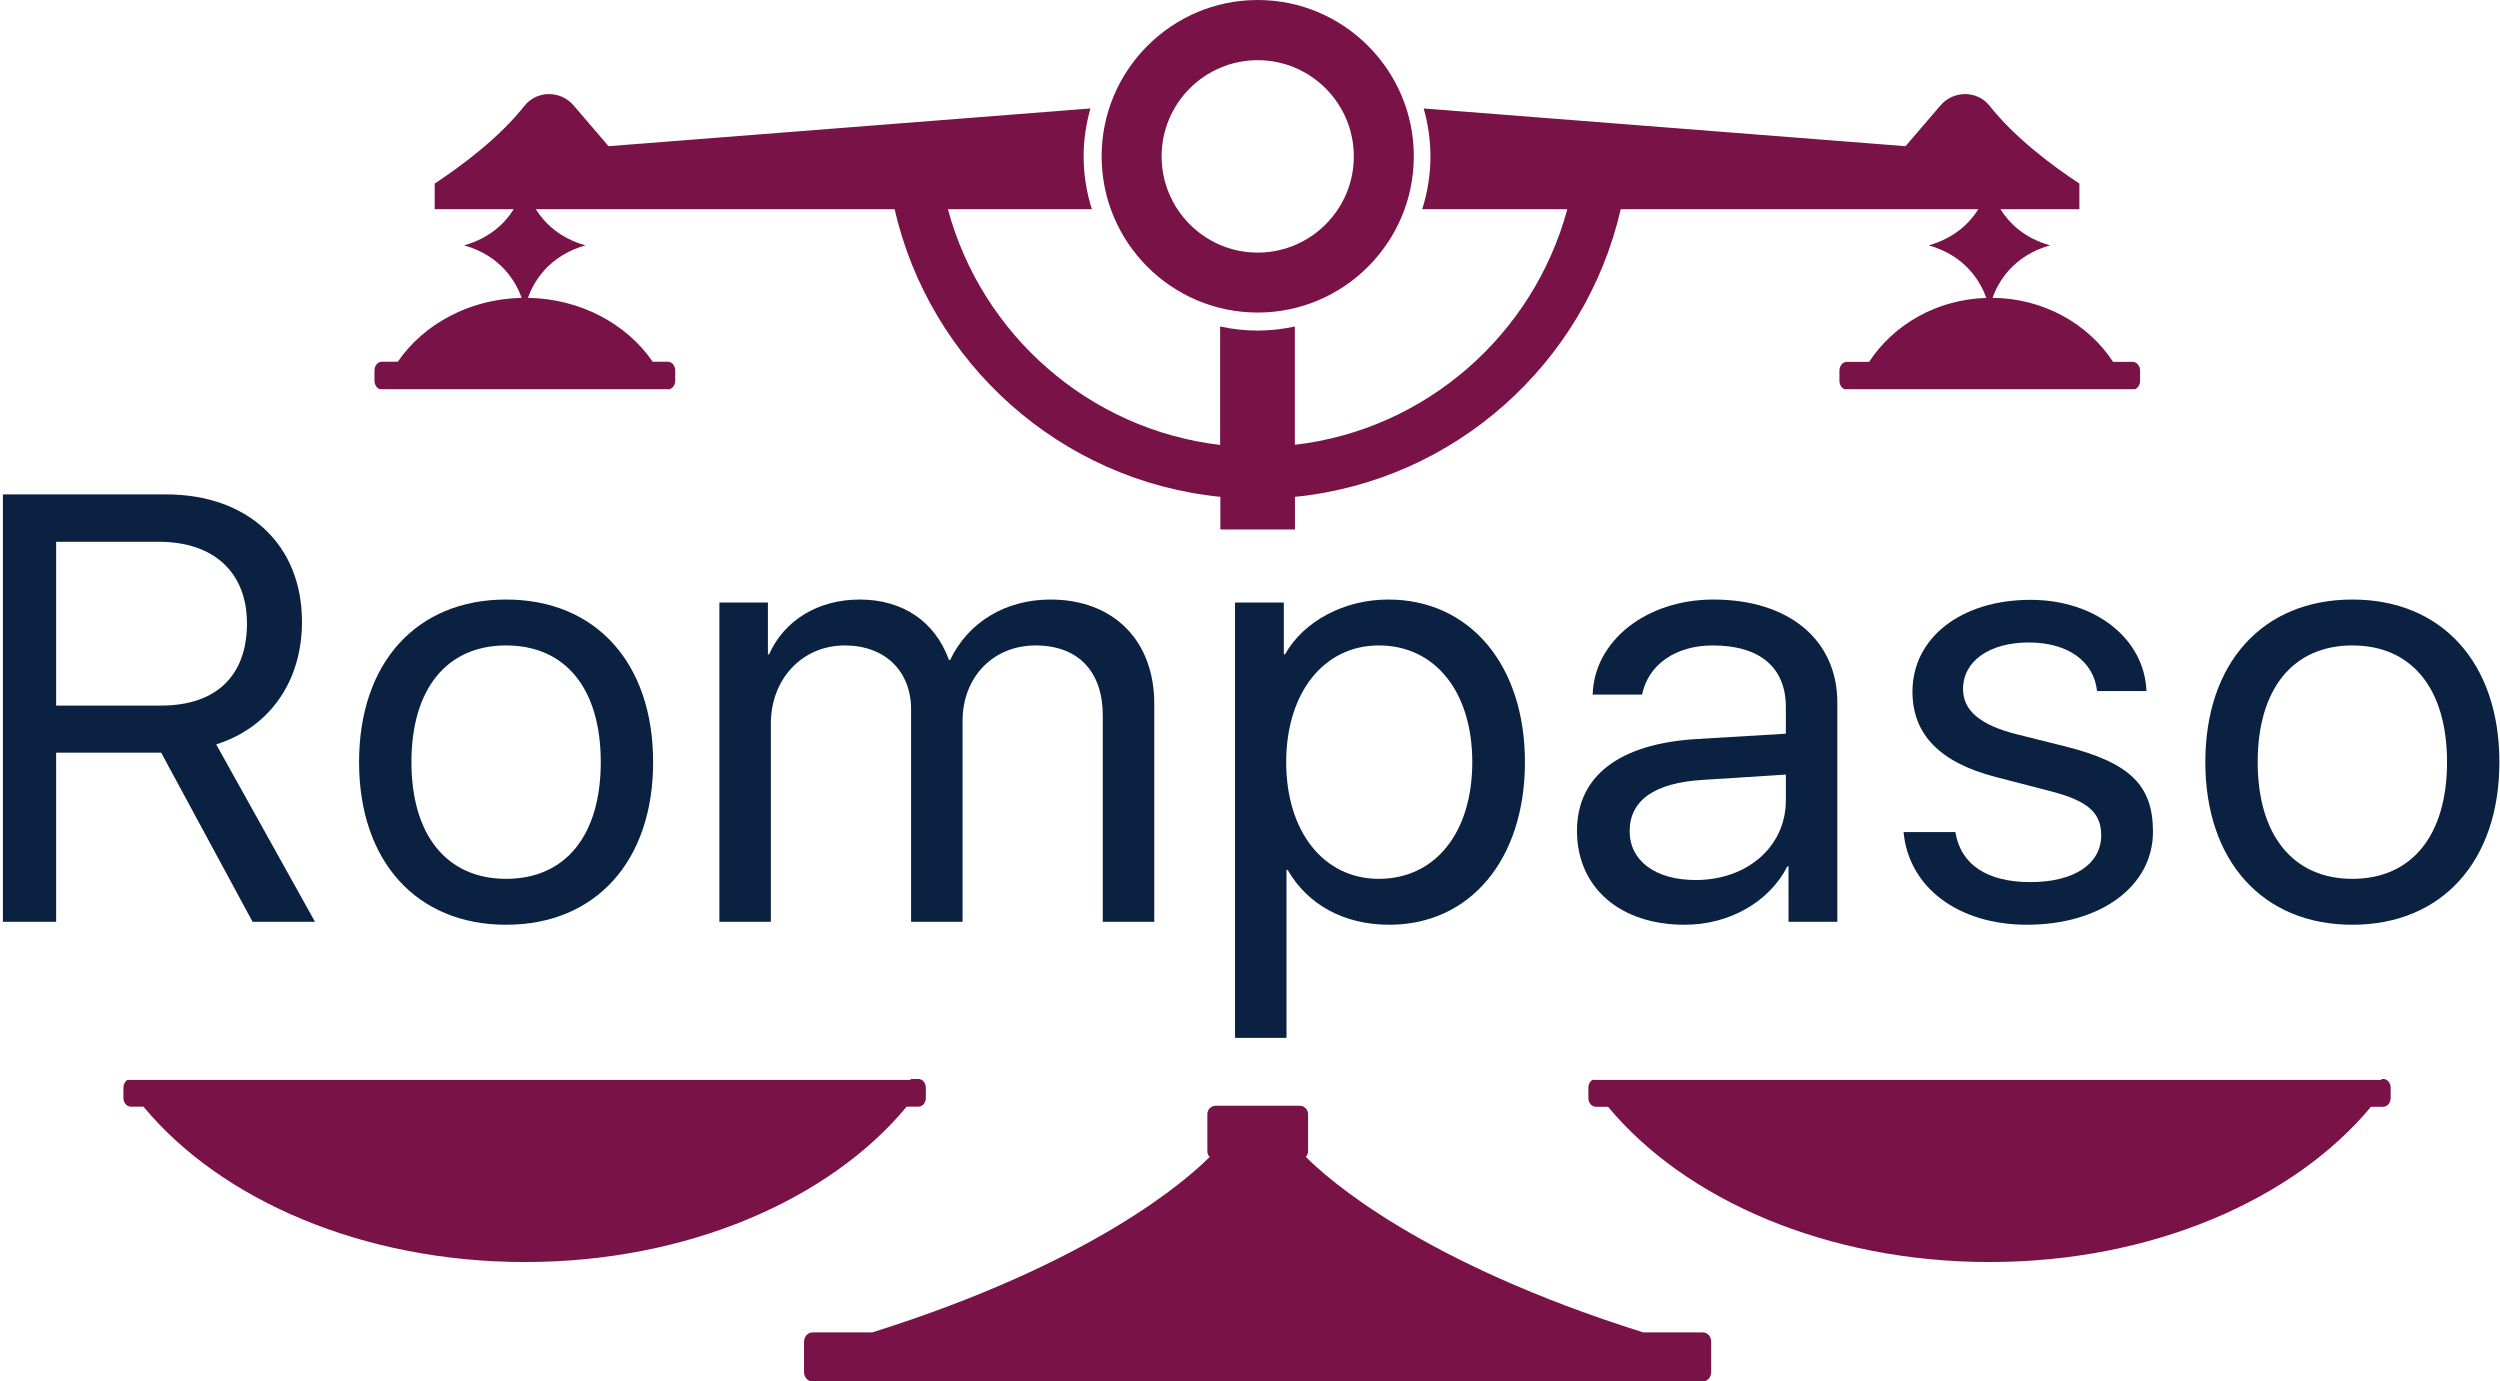
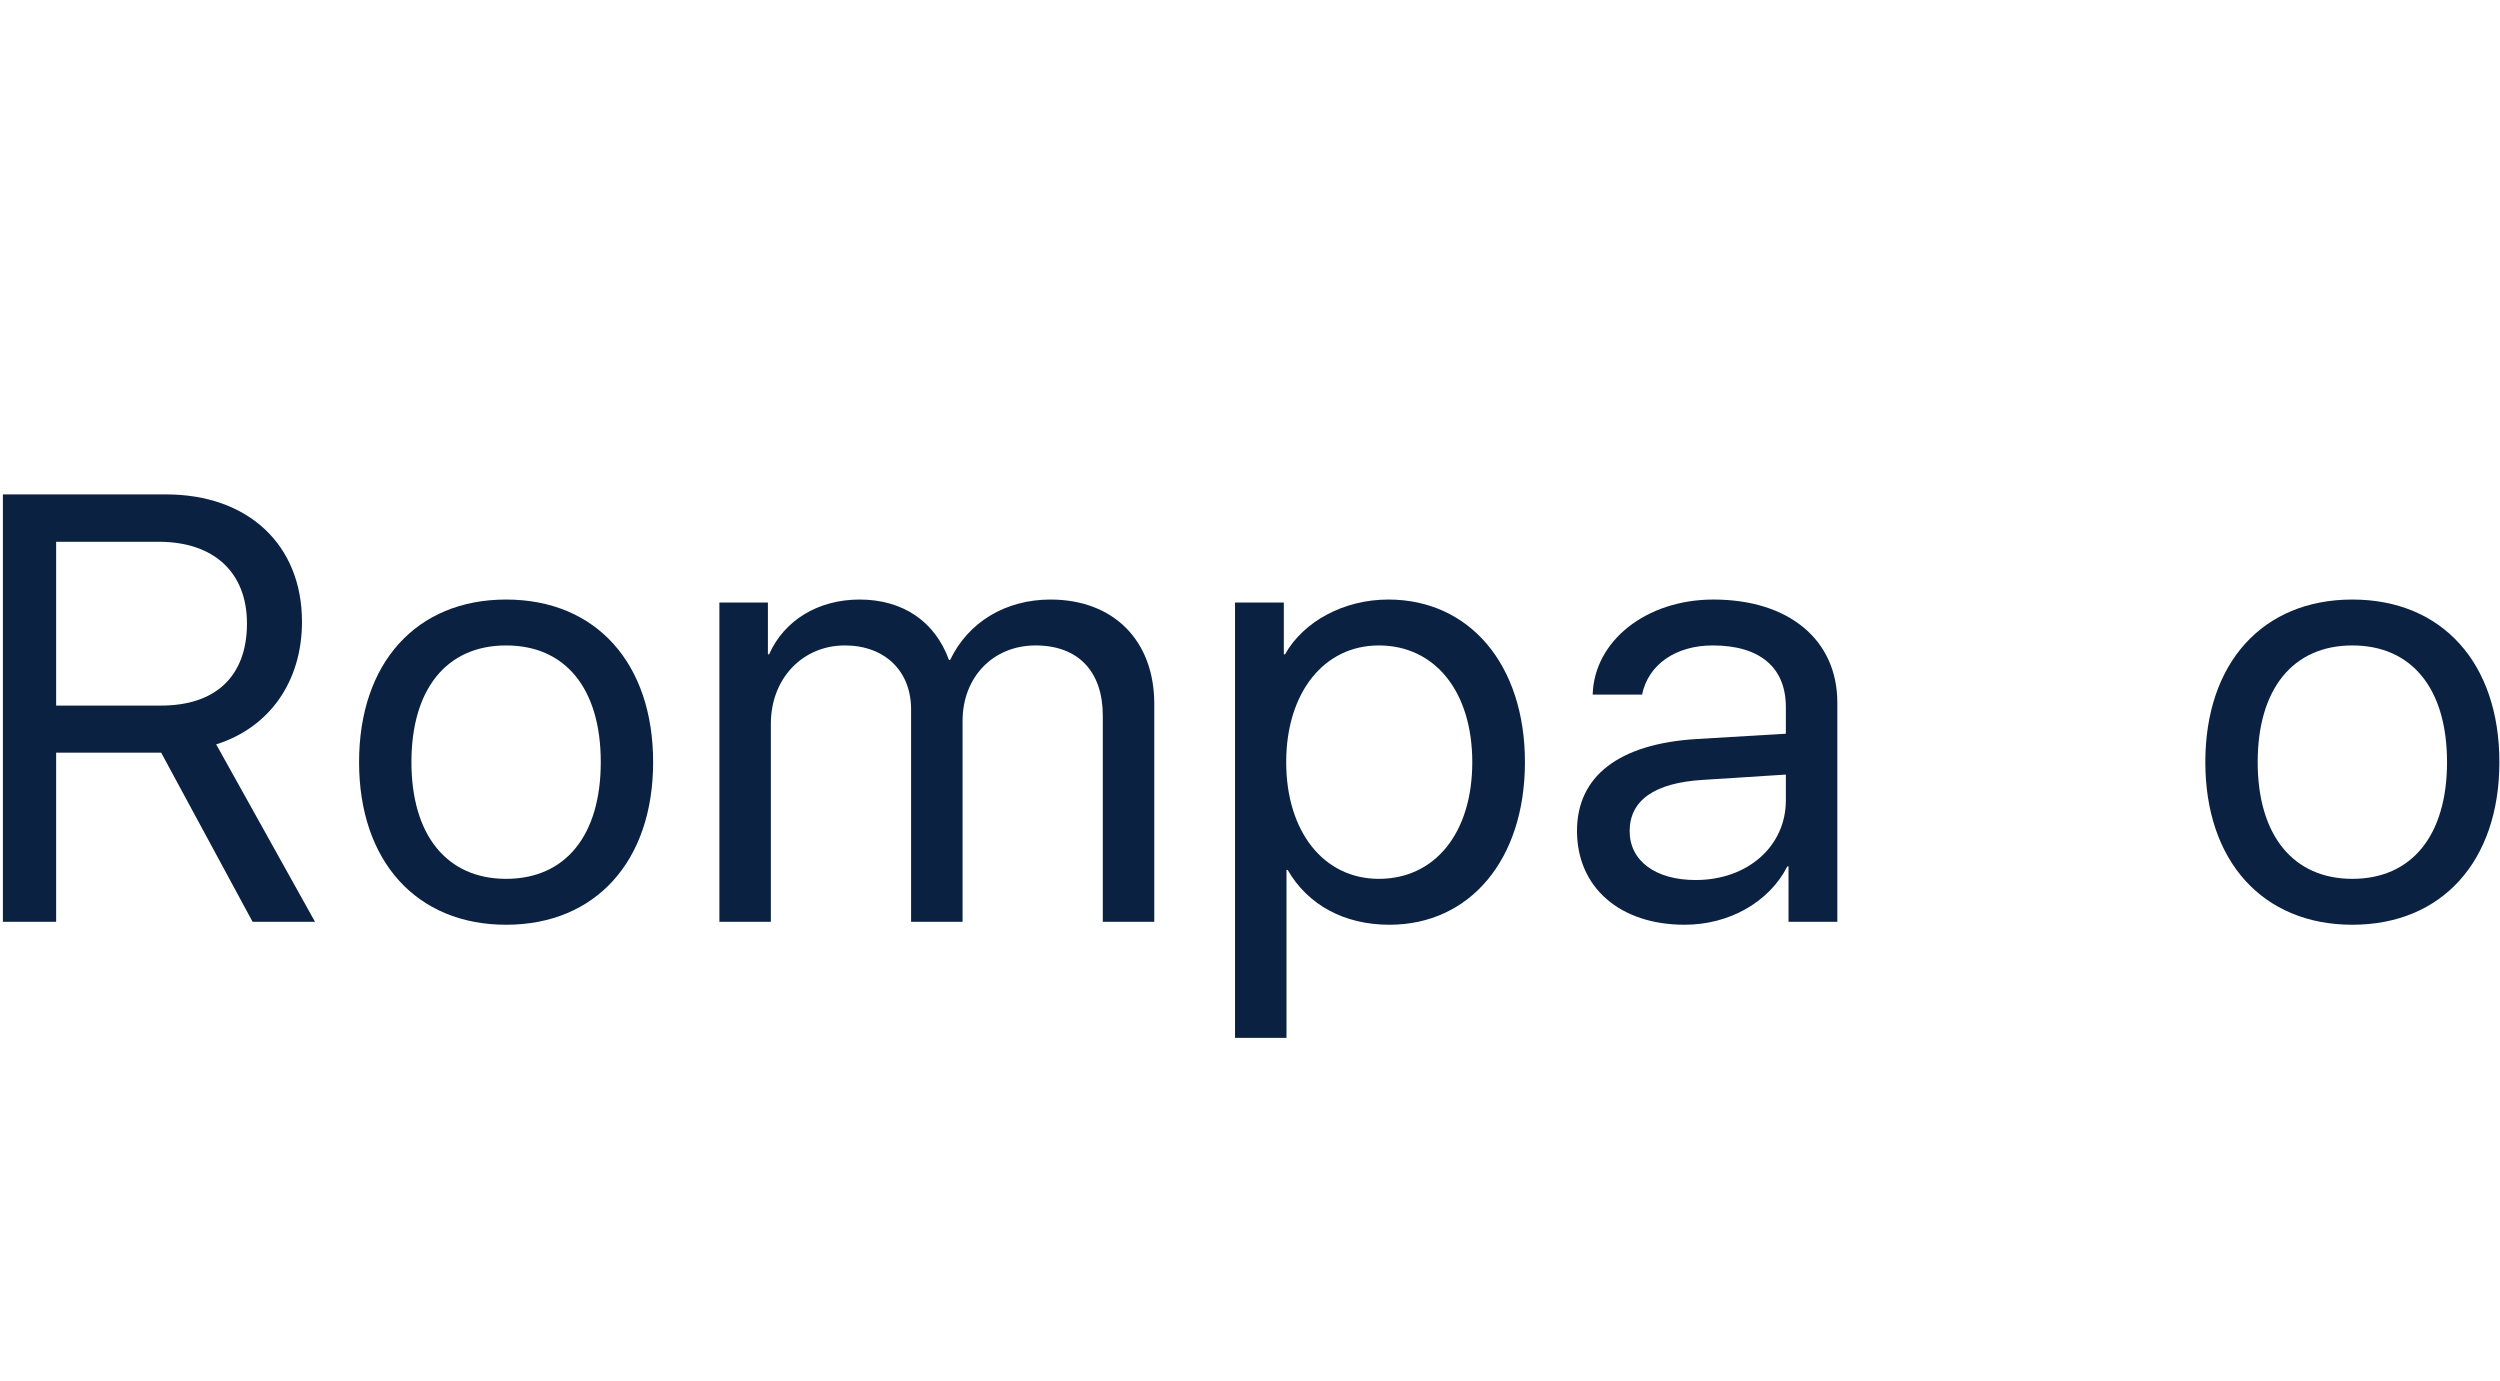
<svg xmlns="http://www.w3.org/2000/svg" width="713" height="394" viewBox="0 0 713 394" fill="none">
-   <path d="M370.679 315.361C372.002 315.362 373.068 316.429 373.068 317.754V328.29C373.068 328.927 372.819 329.503 372.416 329.931C378.747 336.319 405.455 360.139 468.664 380.004H485.67C486.994 380.004 488.06 381.2 488.028 382.687V391.316C488.028 392.803 486.962 393.999 485.638 393.999H231.7C230.377 393.999 229.312 392.803 229.312 391.316V382.687C229.312 381.2 230.377 380.004 231.7 380.004H248.76C311.894 360.142 338.617 336.374 344.994 329.954C344.575 329.524 344.319 328.938 344.335 328.29V317.754C344.335 316.429 345.401 315.361 346.725 315.361H370.679ZM261.949 307.73C263.112 307.73 264.048 308.862 264.048 310.252V313.128C264.048 314.518 263.112 315.617 261.917 315.617H258.587C236.622 342.109 196.076 359.931 149.734 359.931C103.39 359.931 62.876 342.14 40.912 315.617H37.292C36.13 315.617 35.194 314.485 35.194 313.096V310.219C35.194 309.261 35.638 308.427 36.295 308H259.693V307.73H261.949ZM679.724 307.732C680.886 307.733 681.822 308.864 681.822 310.254V313.131C681.821 314.52 680.886 315.619 679.724 315.651H676.203C654.233 342.125 613.734 359.931 567.411 359.931C521.088 359.931 480.588 342.155 458.617 315.651H455.099C453.937 315.651 453 314.521 453 313.131V310.254C453 309.13 453.613 308.175 454.462 307.851V308H679.196V307.732H679.724ZM553.433 30.059C557.113 25.76 563.893 25.727 567.411 30.155C574.578 39.205 584.973 47.027 593.043 52.36V59.665H570.529C572.979 63.576 577.265 67.889 584.682 69.976C574.039 72.969 569.842 80.549 568.265 84.944C582.829 85.076 595.544 92.351 602.66 103.204H608.249C609.411 103.204 610.348 104.335 610.348 105.725V108.602C610.348 109.721 609.74 110.672 608.897 111H526.055C525.211 110.672 524.604 109.721 524.604 108.602V105.725C524.604 104.335 525.54 103.204 526.702 103.204H533.065C540.024 92.591 552.337 85.398 566.497 84.962C564.925 80.569 560.732 72.973 550.075 69.976C557.484 67.876 561.769 63.569 564.221 59.665H462.233C452.16 103.525 414.971 137.139 369.323 141.696V151H348.048V141.696C302.4 137.139 265.21 103.525 255.138 59.665H152.82C155.27 63.576 159.556 67.889 166.973 69.976C156.333 72.991 152.136 80.558 150.558 84.947C165.595 85.183 178.762 92.416 186.154 103.169H190.443C191.637 103.169 192.573 104.301 192.573 105.69V108.566C192.573 109.732 191.892 110.713 190.987 111H108.354C107.457 110.712 106.798 109.731 106.798 108.566V105.69C106.798 104.301 107.734 103.169 108.896 103.169H113.444C120.792 92.476 133.824 85.265 148.785 84.953C147.211 80.558 143.016 72.971 132.365 69.976C139.783 67.889 144.069 63.576 146.52 59.665H123.972V52.36C132.043 47.027 142.438 39.205 149.605 30.155C153.124 25.727 159.903 25.76 163.583 30.059L173.559 41.694L310.988 30.932C309.761 35.295 309.05 39.852 309.05 44.571C309.05 49.84 309.89 54.914 311.407 59.665H270.343C279.963 95.38 310.568 122.498 347.984 126.894V93.117C351.438 93.861 354.989 94.281 358.637 94.281C362.317 94.281 365.868 93.861 369.29 93.117V126.861C406.771 122.498 437.375 95.348 446.995 59.665H405.609C407.126 54.914 407.965 49.84 407.965 44.571C407.965 39.82 407.255 35.263 406.029 30.932L543.457 41.694L553.433 30.059ZM358.701 0C383.236 0 403.22 20.007 403.22 44.571C403.22 69.135 383.236 89.142 358.701 89.142C334.134 89.141 314.184 69.168 314.184 44.571C314.184 20.007 334.166 0 358.701 0ZM358.701 17.162C343.593 17.162 331.293 29.445 331.293 44.603C331.293 59.73 343.593 72.044 358.701 72.044C373.81 72.044 386.11 59.73 386.11 44.603C386.11 29.477 373.81 17.162 358.701 17.162Z" fill="#791247" />
  <path d="M16.013 154.516V201.229H45.965C61.574 201.229 70.434 192.782 70.434 177.83C70.434 163.216 60.984 154.516 45.291 154.516H16.013ZM16.013 214.66V262.894H0.826V141H47.316C70.771 141 86.127 155.36 86.127 177.323C86.127 194.302 76.93 207.48 61.659 212.295L89.839 262.894H72.037L45.965 214.66H16.013Z" fill="#0B2142" />
  <path d="M144.341 263.739C118.776 263.739 102.407 245.577 102.407 217.363C102.407 189.065 118.776 170.988 144.341 170.988C169.905 170.988 186.274 189.065 186.274 217.363C186.274 245.577 169.905 263.739 144.341 263.739ZM144.341 250.646C161.299 250.646 171.34 238.228 171.34 217.363C171.34 196.414 161.299 184.081 144.341 184.081C127.382 184.081 117.341 196.499 117.341 217.363C117.341 238.228 127.466 250.646 144.341 250.646Z" fill="#0B2142" />
  <path d="M205.17 262.894V171.833H219.007V186.615H219.344C223.647 176.901 233.35 170.988 245.162 170.988C257.481 170.988 266.677 177.239 270.643 188.22H270.98C276.127 177.408 286.842 170.988 299.583 170.988C317.554 170.988 329.198 182.645 329.198 200.722V262.894H314.517V204.101C314.517 191.515 307.514 184.081 295.364 184.081C283.214 184.081 274.524 193.12 274.524 205.622V262.894H259.843V202.327C259.843 191.346 252.334 184.081 240.944 184.081C228.794 184.081 219.851 193.626 219.851 206.382V262.894H205.17Z" fill="#0B2142" />
  <path d="M395.933 170.988C419.135 170.988 434.913 189.572 434.913 217.363C434.913 245.155 419.22 263.739 396.27 263.739C383.361 263.739 372.984 258.079 367.246 248.111H366.909V296H352.228V171.833H366.149V186.615H366.487C371.802 177.154 383.361 170.988 395.933 170.988ZM393.233 250.646C409.264 250.646 419.895 237.552 419.895 217.363C419.895 197.259 409.264 184.081 393.233 184.081C377.54 184.081 366.824 197.597 366.824 217.363C366.824 237.214 377.54 250.646 393.233 250.646Z" fill="#0B2142" />
  <path d="M483.593 250.983C498.442 250.983 509.326 241.354 509.326 228.26V220.911L485.533 222.432C471.865 223.276 464.778 228.26 464.778 237.045C464.778 245.493 472.118 250.983 483.593 250.983ZM480.471 263.739C461.993 263.739 449.759 253.095 449.759 236.961C449.759 221.333 461.74 212.126 483.846 210.774L509.326 209.254V201.651C509.326 190.332 501.901 184.081 488.486 184.081C477.94 184.081 470.093 189.487 468.321 198.104H454.231C454.653 182.729 469.587 170.988 488.655 170.988C510.17 170.988 524.007 182.476 524.007 200.384V262.894H510.086V247.098H509.748C504.601 257.234 493.211 263.739 480.471 263.739Z" fill="#0B2142" />
-   <path d="M545.434 197.259C545.434 181.885 559.356 171.072 579.099 171.072C597.577 171.072 611.582 182.138 612.173 197.09H598.083C597.155 188.558 589.73 183.236 578.593 183.236C567.371 183.236 559.862 188.558 559.862 196.499C559.862 202.665 564.756 206.804 575.218 209.423L589.055 212.886C607.448 217.532 614.029 223.952 614.029 237.214C614.029 252.757 599.095 263.739 578.087 263.739C558.512 263.739 544.337 253.095 542.903 237.299H557.668C559.187 246.591 566.696 251.575 579.099 251.575C591.502 251.575 599.264 246.422 599.264 238.228C599.264 231.808 595.467 228.429 585.089 225.726L569.143 221.587C553.197 217.448 545.434 209.423 545.434 197.259Z" fill="#0B2142" />
  <path d="M670.893 263.739C645.328 263.739 628.96 245.577 628.96 217.363C628.96 189.065 645.328 170.988 670.893 170.988C696.458 170.988 712.826 189.065 712.826 217.363C712.826 245.577 696.458 263.739 670.893 263.739ZM670.893 250.646C687.852 250.646 697.892 238.228 697.892 217.363C697.892 196.414 687.852 184.081 670.893 184.081C653.934 184.081 643.894 196.499 643.894 217.363C643.894 238.228 654.018 250.646 670.893 250.646Z" fill="#0B2142" />
</svg>